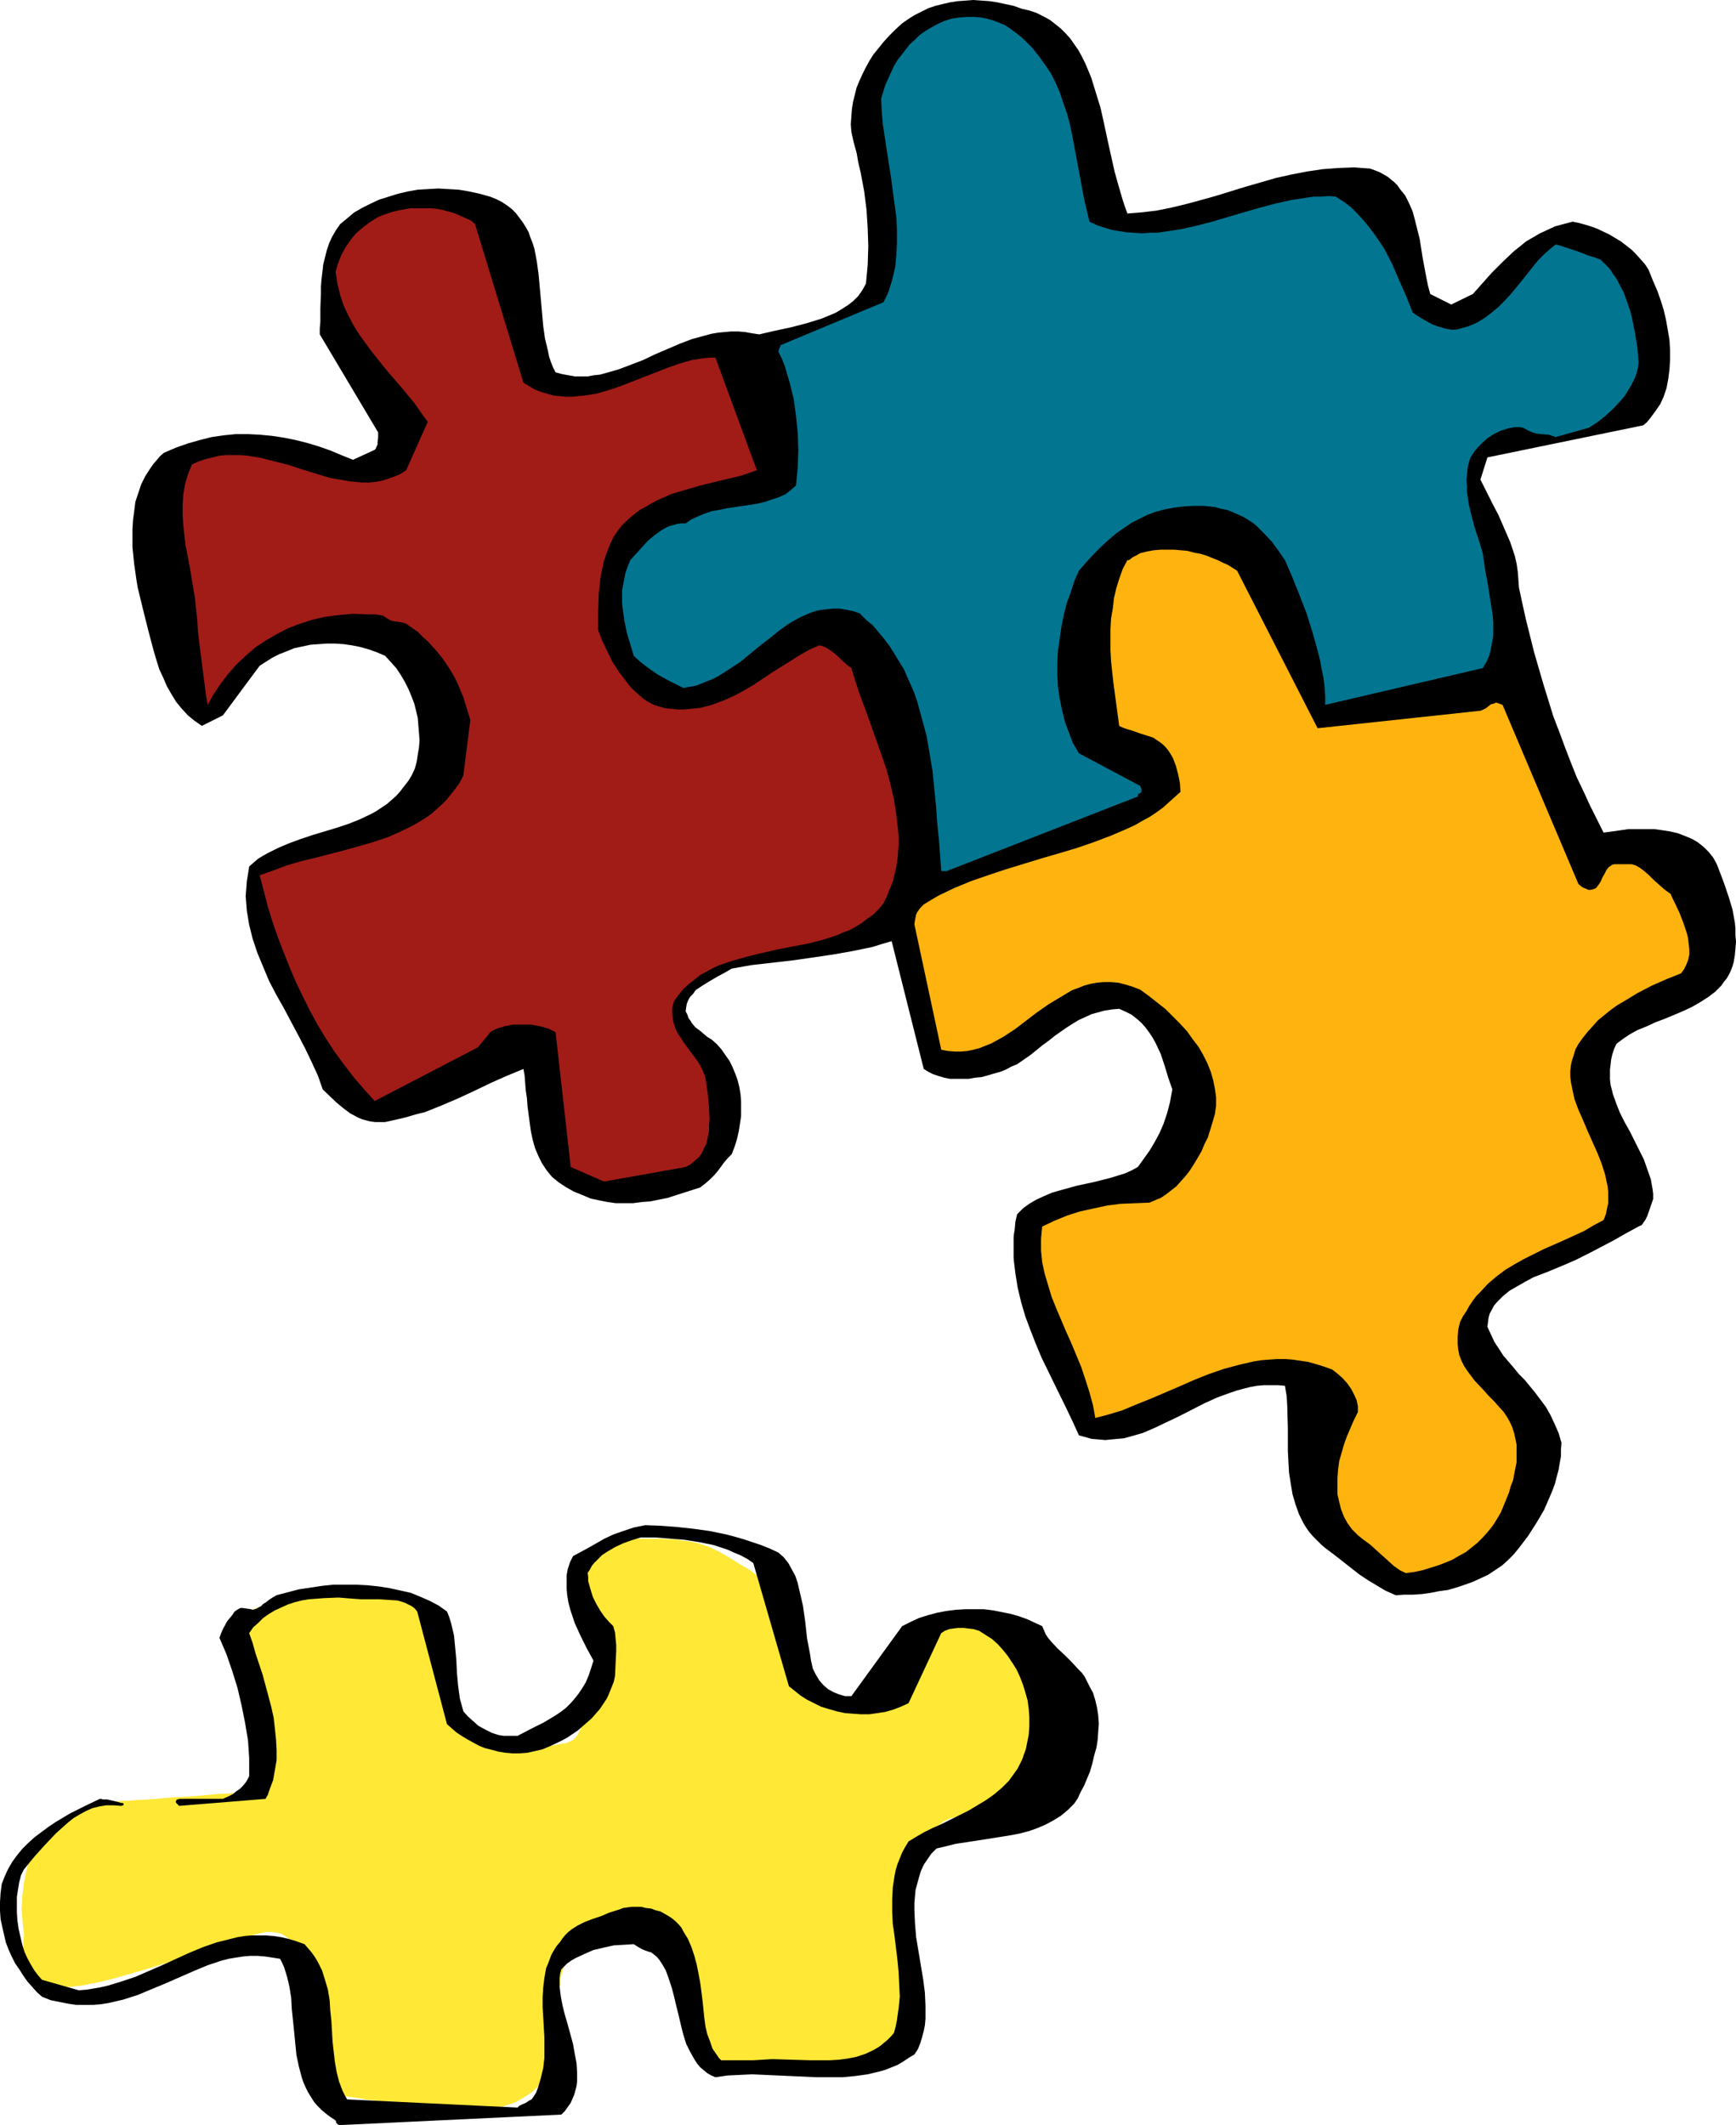
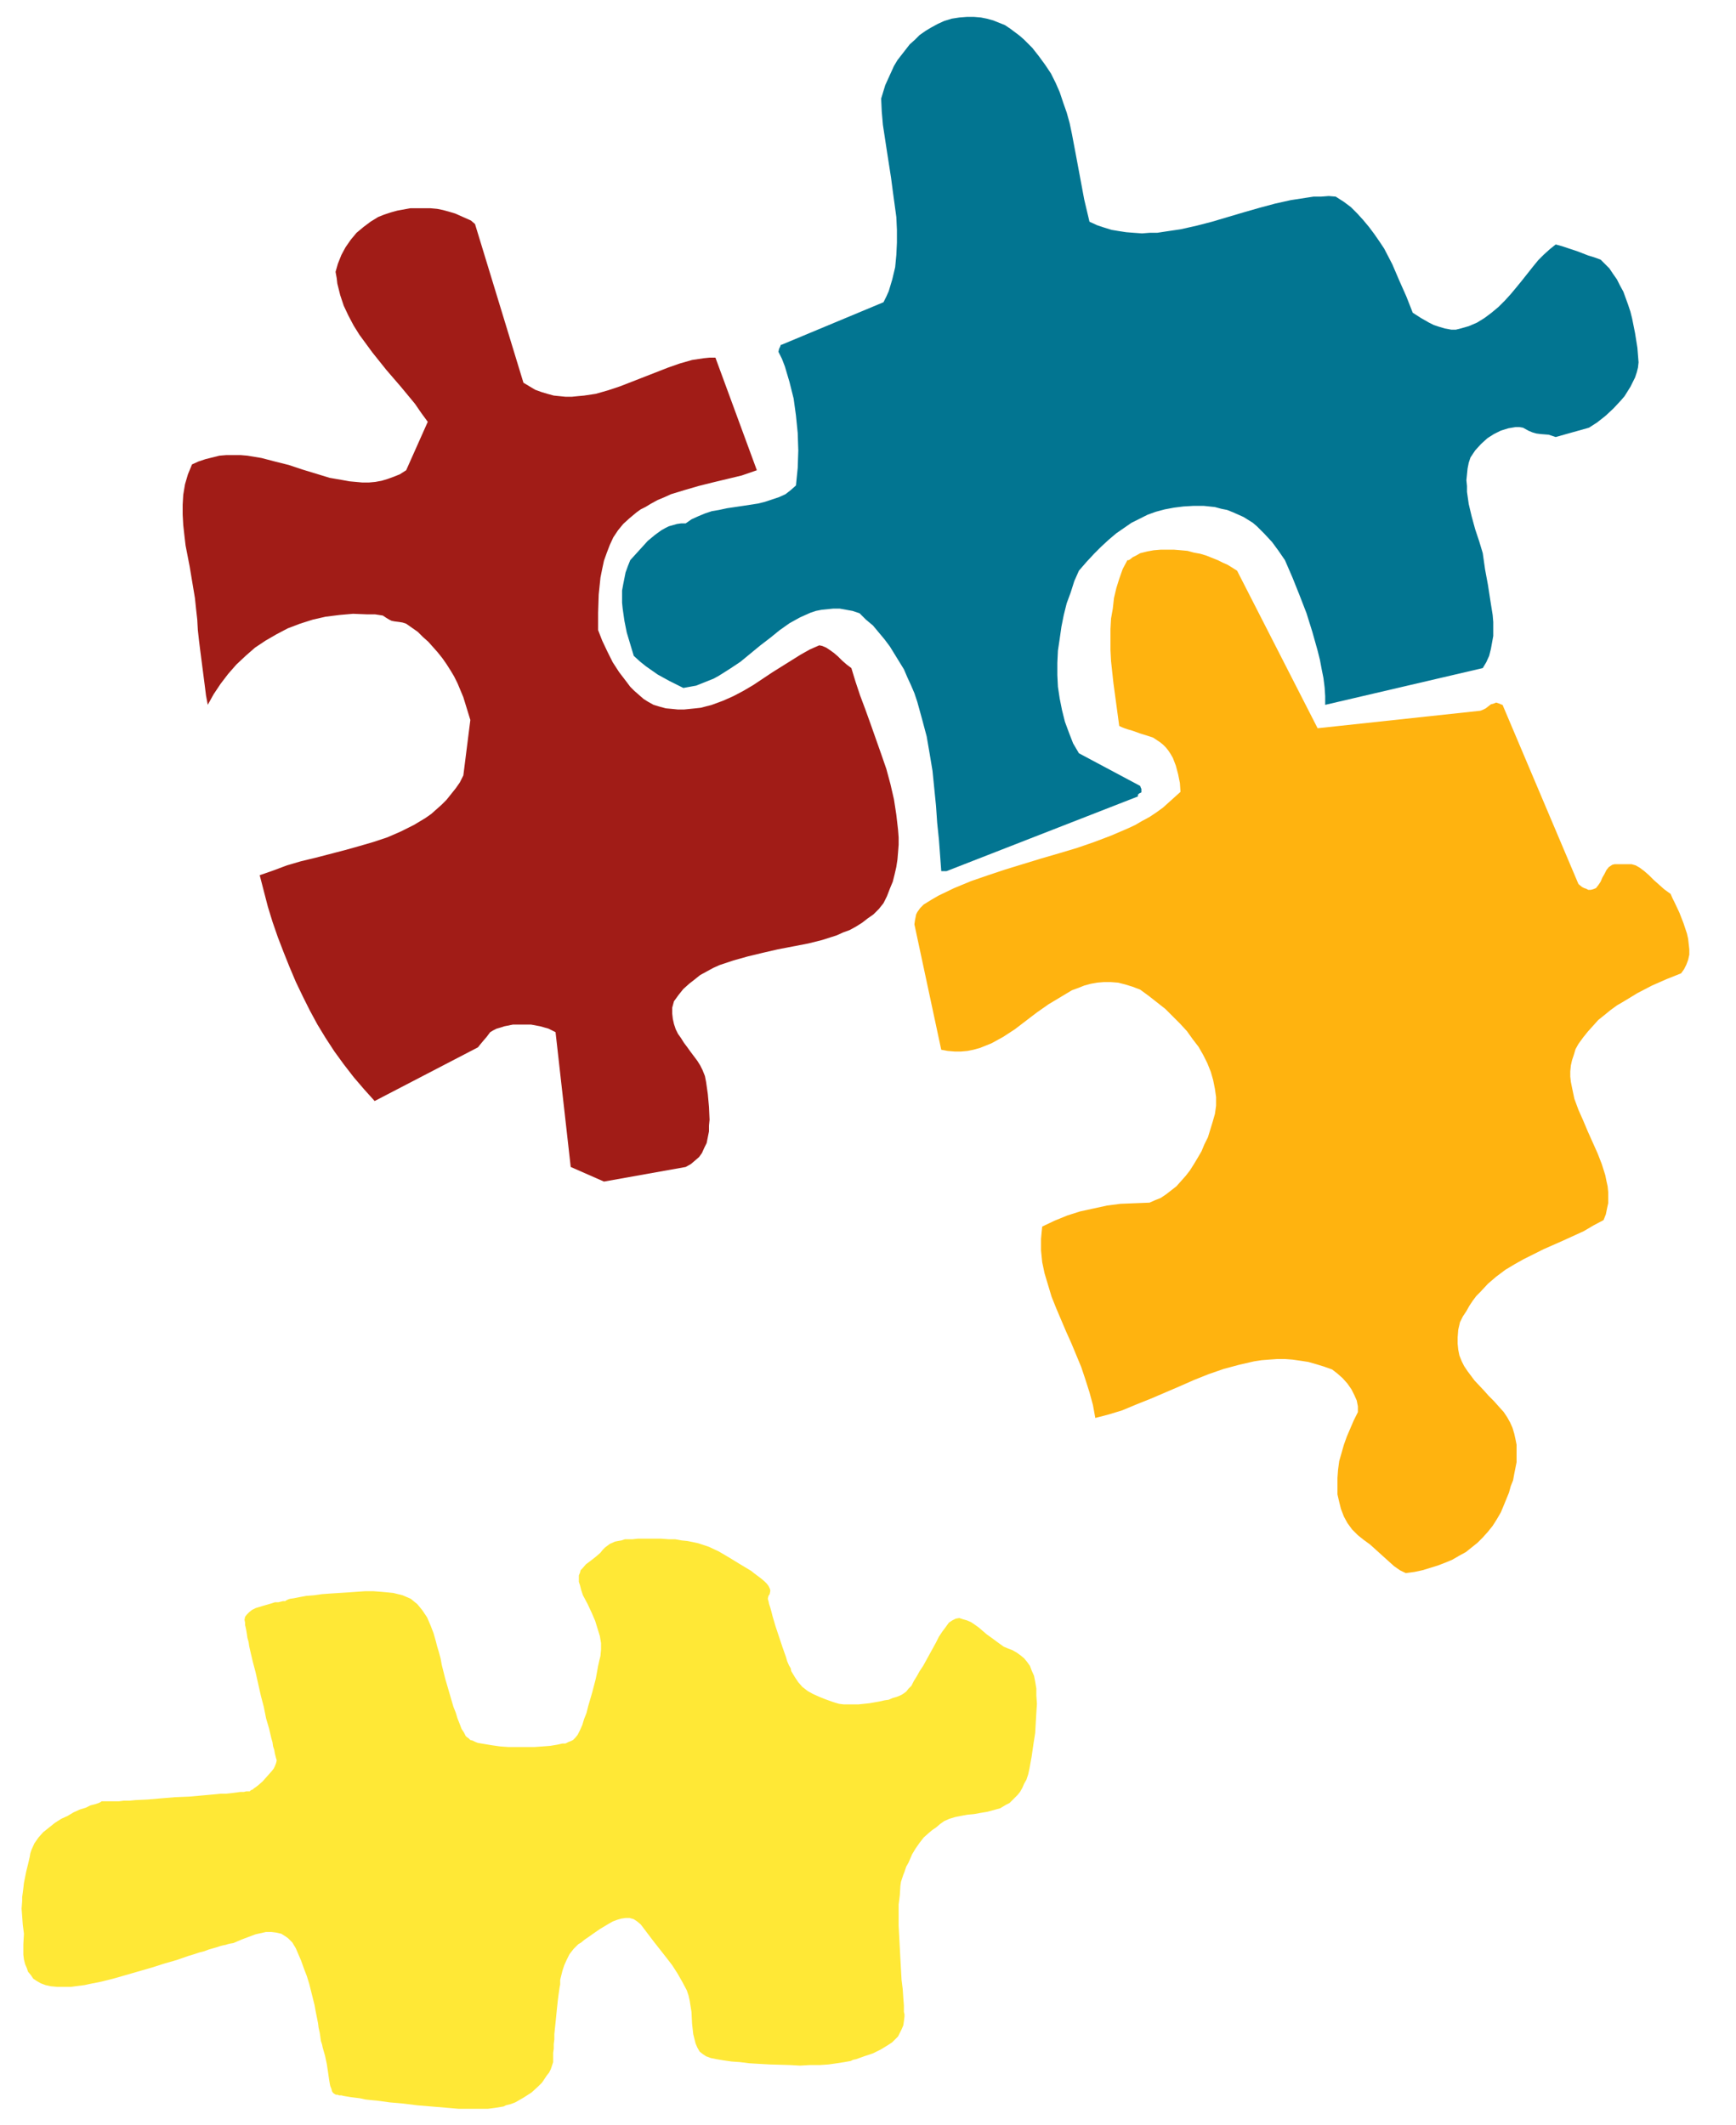
<svg xmlns="http://www.w3.org/2000/svg" xmlns:ns1="http://sodipodi.sourceforge.net/DTD/sodipodi-0.dtd" xmlns:ns2="http://www.inkscape.org/namespaces/inkscape" version="1.0" width="127.21mm" height="155.711mm" id="svg6" ns1:docname="Puzzle Pieces 4.wmf">
  <ns1:namedview id="namedview6" pagecolor="#ffffff" bordercolor="#000000" borderopacity="0.25" ns2:showpageshadow="2" ns2:pageopacity="0.0" ns2:pagecheckerboard="0" ns2:deskcolor="#d1d1d1" ns2:document-units="mm" />
  <defs id="defs1">
    <pattern id="WMFhbasepattern" patternUnits="userSpaceOnUse" width="6" height="6" x="0" y="0" />
  </defs>
  <path style="fill:#ffe836;fill-opacity:1;fill-rule:evenodd;stroke:none" d="M 79.028,443.406 H 78.866 78.381 l -0.646,0.162 -0.646,0.162 h -0.97 l -0.97,0.323 -2.263,0.646 -2.101,0.646 -0.97,0.485 -0.808,0.646 -0.646,0.646 -0.485,0.646 -0.162,0.808 0.162,0.808 v 0.646 l 0.162,0.646 0.162,0.808 0.162,0.97 0.162,1.131 0.323,1.131 0.162,1.131 0.323,1.454 0.646,2.747 0.808,3.07 1.454,6.464 0.808,3.07 0.646,3.232 0.808,2.747 0.646,2.747 0.323,1.131 0.162,1.131 0.323,0.97 0.162,0.97 0.162,0.646 0.162,0.646 0.162,0.485 v 0.323 l -0.162,0.646 -0.323,0.808 -0.323,0.646 -0.485,0.646 -1.293,1.454 -1.293,1.454 -1.293,1.131 -0.646,0.485 -0.485,0.323 -0.323,0.323 -0.485,0.162 -0.162,0.162 -0.162,0.162 h -0.323 -0.646 l -0.646,0.162 h -0.97 l -1.131,0.162 -1.293,0.162 -1.454,0.162 h -1.454 l -1.616,0.162 -3.555,0.323 -3.717,0.323 -3.879,0.162 -3.879,0.323 -3.717,0.323 -3.394,0.162 -1.616,0.162 h -1.616 l -1.293,0.162 h -1.131 -1.131 -2.424 v 0 h -0.162 l -0.162,0.162 -0.323,0.162 -0.323,0.162 -0.97,0.323 -1.293,0.323 -1.293,0.646 -1.616,0.485 -1.778,0.808 -1.616,0.97 -1.778,0.808 -1.778,1.131 -1.616,1.293 -1.616,1.293 -1.293,1.454 -1.131,1.616 -0.808,1.778 -0.323,0.97 -0.162,0.97 -0.485,2.101 -0.485,1.939 -0.323,1.616 -0.323,1.616 -0.162,1.454 -0.162,1.293 -0.162,1.131 v 1.131 l -0.162,2.101 0.162,2.101 0.162,2.262 0.162,1.293 0.162,1.293 -0.162,2.909 v 1.454 1.454 l 0.162,1.293 0.323,1.293 0.485,1.131 0.323,0.97 0.808,0.97 0.646,0.97 0.97,0.646 1.131,0.646 1.293,0.485 1.454,0.323 1.778,0.162 h 1.939 1.939 l 1.131,-0.162 1.293,-0.162 1.293,-0.162 1.454,-0.323 3.232,-0.646 3.232,-0.808 3.394,-0.97 7.272,-2.101 3.555,-1.131 3.394,-0.97 3.232,-1.131 1.616,-0.485 1.454,-0.485 1.293,-0.323 1.293,-0.485 1.131,-0.323 1.131,-0.323 0.97,-0.323 0.646,-0.162 0.808,-0.162 0.485,-0.162 0.646,-0.162 0.97,-0.162 1.131,-0.485 1.131,-0.485 2.586,-0.97 1.293,-0.485 1.454,-0.323 1.454,-0.323 h 1.454 l 1.293,0.162 1.454,0.323 1.293,0.808 0.646,0.485 0.485,0.485 0.646,0.646 0.485,0.808 0.485,0.808 0.485,1.131 0.97,2.262 0.808,2.262 0.808,2.101 0.646,2.101 0.485,1.939 0.485,1.939 0.485,1.939 0.323,1.778 0.323,1.616 0.323,1.616 0.162,1.293 0.323,1.454 0.162,1.131 0.162,1.131 0.323,0.97 0.162,0.808 0.646,2.262 0.485,2.262 0.323,2.101 0.323,2.262 0.162,0.97 0.162,0.808 0.323,0.808 0.162,0.646 0.323,0.485 0.485,0.323 0.323,0.162 h 0.485 l 0.323,0.162 h 0.646 l 0.646,0.162 0.97,0.162 0.97,0.162 1.293,0.162 1.293,0.162 1.454,0.323 1.454,0.162 1.778,0.162 3.555,0.485 3.717,0.323 3.879,0.485 7.757,0.646 3.717,0.323 h 3.555 1.616 1.454 1.454 l 1.293,-0.162 1.131,-0.162 0.97,-0.162 0.97,-0.162 0.646,-0.323 1.293,-0.323 1.293,-0.485 1.131,-0.646 1.131,-0.646 2.263,-1.454 1.939,-1.778 0.97,-0.97 0.646,-0.97 0.646,-0.97 0.646,-0.808 0.485,-0.97 0.323,-0.97 0.323,-0.97 v -0.808 -0.808 -0.97 l 0.162,-1.131 v -1.293 l 0.162,-1.293 v -1.454 l 0.323,-3.07 0.323,-3.232 0.323,-3.07 0.162,-1.293 0.162,-1.131 0.162,-1.131 0.162,-0.808 v -1.293 l 0.323,-1.293 0.323,-1.293 0.485,-1.454 0.646,-1.454 0.808,-1.616 1.131,-1.454 1.293,-1.293 0.808,-0.485 0.97,-0.808 0.97,-0.646 1.131,-0.808 2.101,-1.454 2.424,-1.454 1.131,-0.646 1.293,-0.485 1.131,-0.323 1.131,-0.162 h 1.131 l 1.131,0.323 0.97,0.646 0.97,0.808 3.555,4.686 3.555,4.525 1.616,2.101 1.454,2.262 1.293,2.262 1.293,2.424 0.485,1.454 0.323,1.454 0.485,3.07 0.162,3.232 0.323,2.909 0.323,1.293 0.323,1.293 0.485,1.131 0.646,1.131 0.808,0.646 0.97,0.646 1.293,0.485 0.808,0.162 0.808,0.162 1.939,0.323 2.263,0.323 2.263,0.162 2.586,0.323 2.747,0.162 2.909,0.162 5.656,0.162 2.747,0.162 2.747,-0.162 h 2.747 l 2.424,-0.162 2.263,-0.323 2.101,-0.323 1.778,-0.323 0.646,-0.323 0.808,-0.162 2.263,-0.808 2.424,-0.808 2.263,-1.131 2.101,-1.293 0.97,-0.646 0.808,-0.808 0.808,-0.808 0.485,-0.97 0.485,-0.97 0.485,-1.131 0.162,-1.131 0.162,-1.293 v -0.646 l -0.162,-0.646 v -0.97 -0.808 l -0.162,-2.101 -0.162,-2.424 -0.323,-2.585 -0.162,-2.909 -0.162,-2.909 -0.162,-3.07 -0.323,-6.14 v -2.909 -2.909 l 0.323,-2.585 0.162,-2.585 0.162,-1.131 0.323,-0.97 0.323,-0.97 0.323,-0.808 0.485,-1.454 0.646,-1.131 0.485,-1.131 0.485,-1.131 0.97,-1.616 1.131,-1.616 1.131,-1.454 1.454,-1.293 0.97,-0.808 0.97,-0.646 1.131,-0.97 1.131,-0.808 1.454,-0.646 1.616,-0.485 1.616,-0.323 1.778,-0.323 1.778,-0.162 1.778,-0.323 1.939,-0.323 1.778,-0.485 1.778,-0.485 1.616,-0.97 0.97,-0.485 1.454,-1.454 0.808,-0.808 0.646,-0.808 0.646,-1.131 0.485,-1.131 0.646,-1.131 0.485,-1.454 0.323,-1.454 0.323,-1.778 0.323,-1.778 0.485,-3.393 0.485,-3.07 0.162,-2.909 0.162,-2.747 0.162,-2.424 -0.162,-2.262 v -1.939 l -0.323,-1.939 -0.323,-1.616 -0.646,-1.454 -0.485,-1.293 -0.808,-1.131 -0.808,-0.97 -0.97,-0.808 -1.131,-0.808 -1.131,-0.646 -1.293,-0.485 -1.131,-0.485 -1.131,-0.808 -2.424,-1.778 -1.131,-0.808 -2.263,-1.939 -1.131,-0.808 -0.97,-0.646 -1.131,-0.485 -1.131,-0.323 -0.97,-0.323 -0.97,0.162 -0.97,0.485 -0.97,0.646 -0.808,1.131 -0.97,1.293 -0.97,1.454 -0.808,1.616 -1.778,3.232 -1.778,3.232 -0.97,1.454 -0.808,1.454 -0.808,1.293 -0.646,1.293 -0.808,0.808 -0.646,0.808 -0.646,0.485 -0.485,0.323 -0.646,0.323 -0.808,0.323 -1.131,0.323 -1.131,0.485 -1.131,0.162 -1.454,0.323 -2.747,0.485 -3.071,0.323 h -2.747 -1.293 l -1.293,-0.162 -1.131,-0.323 -0.97,-0.323 -1.778,-0.646 -1.616,-0.646 -1.778,-0.808 -1.454,-0.808 -1.454,-1.131 -1.131,-1.293 -0.97,-1.454 -0.97,-1.616 -0.162,-0.808 -0.485,-0.808 -0.485,-1.131 -0.323,-1.131 -0.97,-2.747 -0.97,-2.909 -0.97,-2.909 -0.808,-2.747 -0.323,-1.293 -0.323,-1.131 -0.323,-0.97 -0.162,-0.808 -0.162,-0.485 v -0.323 l 0.162,-0.646 0.323,-0.485 0.162,-0.808 v -0.323 l -0.162,-0.485 -0.323,-0.646 -0.485,-0.646 -0.646,-0.646 -0.97,-0.808 -1.293,-0.97 -0.646,-0.485 -0.808,-0.646 -1.616,-0.97 -1.616,-0.97 -2.909,-1.778 -2.747,-1.616 -2.747,-1.293 -2.909,-0.97 -1.454,-0.323 -1.616,-0.323 -1.616,-0.162 -1.778,-0.323 h -1.778 l -2.101,-0.162 h -6.464 l -1.454,0.162 h -1.131 -0.97 l -0.97,0.323 -0.97,0.162 -0.808,0.162 -1.454,0.646 -1.293,0.97 -0.646,0.646 -0.646,0.808 -1.293,1.131 -1.454,1.131 -0.646,0.485 -0.646,0.485 -0.97,1.131 -0.485,0.485 -0.162,0.646 -0.323,0.808 v 0.808 0.97 l 0.323,0.97 0.323,1.293 0.485,1.454 1.293,2.424 1.131,2.424 0.97,2.262 0.646,2.101 0.646,2.101 0.323,1.939 v 1.778 l -0.162,1.778 -0.323,1.293 -0.323,1.454 -0.323,1.778 -0.323,1.778 -0.97,3.717 -1.131,3.878 -0.485,1.939 -0.646,1.616 -0.485,1.616 -0.646,1.454 -0.646,1.293 -0.646,0.808 -0.646,0.646 -0.323,0.162 -0.323,0.162 -0.485,0.162 -0.97,0.485 h -0.808 l -1.454,0.323 -1.939,0.323 -2.101,0.162 -2.263,0.162 h -2.424 -2.424 -2.424 l -2.263,-0.162 -2.263,-0.323 -1.939,-0.323 -1.939,-0.323 -0.808,-0.323 -0.646,-0.323 -0.646,-0.162 -0.485,-0.485 -0.485,-0.323 -0.323,-0.323 -0.485,-0.97 -0.646,-0.97 -0.485,-1.293 -0.646,-1.616 -0.485,-1.616 -0.646,-1.616 -1.131,-3.878 -1.131,-3.878 -0.97,-3.878 -0.323,-1.778 -0.485,-1.778 -0.485,-1.616 -0.323,-1.293 -0.646,-2.262 -0.808,-2.101 -0.97,-2.262 -1.293,-1.939 -0.646,-0.808 -0.808,-0.97 -0.808,-0.646 -0.97,-0.808 -1.131,-0.485 -1.131,-0.485 -1.293,-0.323 -1.293,-0.323 -1.616,-0.162 -1.778,-0.162 -2.101,-0.162 h -2.263 l -2.424,0.162 -2.263,0.162 -5.01,0.323 -2.263,0.162 -2.263,0.323 -2.101,0.162 -1.778,0.323 -1.616,0.323 -1.131,0.162 -0.485,0.162 -0.323,0.162 -0.323,0.162 z" id="path1" />
-   <path style="fill:#000000;fill-opacity:1;fill-rule:evenodd;stroke:none" d="m 94.219,588.515 61.25,-2.909 0.97,-0.97 0.808,-1.131 0.808,-1.131 0.485,-1.131 0.485,-1.131 0.323,-1.131 0.323,-1.293 0.162,-1.293 v -2.424 l -0.162,-2.585 -0.485,-2.585 -0.485,-2.747 -1.454,-5.333 -0.808,-2.747 -0.646,-2.585 -0.485,-2.585 -0.323,-2.585 v -2.424 l 0.162,-1.293 0.323,-1.131 0.808,-0.808 0.808,-0.808 1.131,-0.808 1.131,-0.646 2.424,-1.131 2.586,-1.131 2.747,-0.646 2.909,-0.646 2.747,-0.162 2.747,-0.162 1.293,0.808 1.131,0.646 1.293,0.485 0.485,0.162 0.646,0.162 0.808,0.646 0.808,0.646 0.646,0.808 0.646,0.97 1.131,1.939 0.808,2.262 0.808,2.424 0.646,2.424 0.646,2.747 0.646,2.585 0.646,2.747 0.646,2.585 0.808,2.585 1.131,2.262 1.293,2.262 0.646,0.97 0.808,0.97 0.97,0.808 0.97,0.808 1.131,0.646 1.131,0.485 3.394,-0.485 3.394,-0.162 3.394,-0.162 3.555,0.162 7.111,0.323 7.111,0.323 h 3.717 3.555 l 3.394,-0.323 3.555,-0.485 3.394,-0.808 1.616,-0.485 1.616,-0.646 1.616,-0.646 1.616,-0.97 1.454,-0.97 1.616,-0.97 0.97,-1.454 0.646,-1.616 0.485,-1.616 0.485,-1.778 0.323,-1.616 0.162,-1.778 v -1.778 -1.778 l -0.162,-3.717 -0.485,-3.717 -0.646,-3.878 -0.646,-3.878 -0.646,-3.878 -0.323,-3.878 -0.162,-3.717 v -1.939 l 0.162,-1.778 0.162,-1.778 0.485,-1.778 0.485,-1.778 0.485,-1.616 0.808,-1.778 0.97,-1.454 1.131,-1.616 1.454,-1.454 2.747,-0.646 2.586,-0.646 5.333,-0.808 5.172,-0.808 5.01,-0.808 2.424,-0.485 2.424,-0.646 2.263,-0.808 2.263,-0.97 2.101,-1.131 2.101,-1.293 1.939,-1.616 1.778,-1.778 0.97,-1.454 0.808,-1.778 0.97,-1.778 0.808,-1.939 0.808,-1.939 0.646,-2.262 0.485,-2.101 0.646,-2.262 0.323,-2.101 0.162,-2.262 0.162,-2.262 -0.162,-2.262 -0.323,-2.101 -0.485,-2.101 -0.646,-2.101 -0.97,-1.778 -0.646,-1.293 -0.646,-1.293 -0.808,-1.131 -0.97,-0.97 -1.939,-2.101 -1.939,-1.939 -1.939,-1.778 -1.778,-1.939 -0.808,-0.97 -0.646,-0.97 -0.485,-1.131 -0.485,-1.131 -2.101,-0.97 -2.101,-0.97 -2.263,-0.808 -2.263,-0.646 -2.424,-0.485 -2.424,-0.485 -2.586,-0.323 h -2.586 -2.586 l -2.586,0.162 -2.586,0.323 -2.586,0.485 -2.424,0.646 -2.586,0.808 -2.424,1.131 -2.263,1.131 -14.06,19.391 h -1.778 l -1.616,-0.485 -1.616,-0.646 -1.454,-0.808 -1.293,-1.131 -1.131,-1.293 -0.97,-1.616 -0.808,-1.616 -0.485,-2.101 -0.323,-2.101 -0.808,-4.201 -0.485,-4.525 -0.646,-4.525 -0.485,-2.101 -0.485,-2.101 -0.485,-2.101 -0.646,-1.939 -0.97,-1.778 -0.97,-1.778 -1.293,-1.616 -1.454,-1.293 -2.424,-1.131 -2.424,-0.97 -2.424,-0.808 -2.424,-0.808 -2.263,-0.646 -2.424,-0.646 -4.687,-0.97 -4.687,-0.646 -4.525,-0.485 -4.363,-0.323 -4.202,-0.162 -1.616,0.323 -1.616,0.323 -2.909,0.97 -2.747,0.97 -2.424,1.131 -2.263,1.293 -2.263,1.293 -4.202,2.262 -0.808,1.616 -0.646,1.939 -0.323,1.778 v 1.778 1.939 l 0.162,1.778 0.323,1.939 0.485,1.939 0.646,1.939 0.646,1.939 1.616,3.555 1.778,3.555 1.778,3.232 -0.646,2.101 -0.646,1.939 -0.808,1.939 -0.97,1.616 -0.97,1.454 -1.131,1.454 -1.131,1.293 -1.293,1.293 -1.454,1.131 -1.454,0.97 -1.616,0.97 -1.616,0.97 -3.555,1.778 -3.717,1.939 h -1.454 -1.293 -1.131 l -1.131,-0.162 -1.131,-0.323 -0.97,-0.323 -1.939,-0.97 -1.778,-0.97 -1.454,-1.293 -1.454,-1.293 -1.293,-1.454 -0.485,-1.778 -0.485,-1.778 -0.485,-3.555 -0.323,-3.555 -0.162,-3.555 -0.323,-3.393 -0.323,-3.393 -0.808,-3.393 -0.485,-1.616 -0.646,-1.616 -2.263,-1.616 -2.424,-1.293 -2.586,-1.131 -2.747,-1.131 -2.909,-0.646 -2.909,-0.646 -3.071,-0.485 -3.071,-0.323 -3.071,-0.162 h -3.232 -3.232 l -3.071,0.323 -3.232,0.485 -3.232,0.485 -3.071,0.808 -3.071,0.808 -1.131,0.646 -0.97,0.646 -0.808,0.646 -0.808,0.485 -0.646,0.646 -0.646,0.323 -0.485,0.323 -0.485,0.162 -0.646,0.162 -0.485,-0.162 -1.131,-0.162 -1.131,-0.162 h -0.646 l -0.646,0.323 -0.97,0.646 -0.646,0.97 -1.454,1.778 -1.131,2.101 -0.485,1.131 -0.485,1.293 1.939,4.525 1.616,4.686 1.454,4.686 1.131,4.848 0.97,4.848 0.808,4.848 0.323,4.848 v 5.009 l -0.485,0.97 -0.485,0.808 -0.808,0.97 -0.808,0.808 -0.97,0.646 -0.97,0.808 -1.293,0.646 -1.454,0.646 H 49.615 l -0.323,0.162 h -0.323 l -0.162,0.323 -0.162,0.323 0.162,0.323 0.162,0.162 0.323,0.323 0.323,0.323 23.918,-1.939 0.646,-1.131 0.485,-1.454 0.97,-2.585 0.485,-2.747 0.485,-2.747 v -2.909 l -0.162,-2.909 -0.323,-3.07 -0.323,-2.909 -0.646,-2.909 -0.808,-3.07 -1.616,-5.979 -1.939,-5.817 -0.808,-2.909 -0.97,-2.747 1.131,-1.616 1.454,-1.293 1.293,-1.293 1.616,-1.131 1.616,-0.97 1.778,-0.808 1.778,-0.808 1.939,-0.646 1.939,-0.485 1.939,-0.323 2.101,-0.162 2.101,-0.162 4.04,-0.162 4.04,0.323 2.263,0.162 h 2.586 2.424 l 2.586,0.162 2.424,0.162 1.131,0.323 0.97,0.323 0.97,0.485 0.97,0.485 0.808,0.646 0.646,0.808 8.242,31.187 1.293,1.131 1.293,1.131 1.454,0.97 1.616,0.97 1.454,0.808 1.778,0.97 1.616,0.646 1.939,0.485 1.778,0.485 1.939,0.323 1.939,0.162 h 2.101 l 2.101,-0.162 2.101,-0.485 2.101,-0.485 2.263,-0.97 3.071,-1.454 1.454,-0.808 1.454,-0.97 1.454,-0.97 1.293,-1.131 1.293,-1.131 1.293,-1.131 1.131,-1.293 1.131,-1.293 0.97,-1.454 0.97,-1.454 0.646,-1.454 0.646,-1.616 0.646,-1.616 0.323,-1.616 0.162,-3.555 0.162,-3.232 v -1.778 l -0.162,-1.616 -0.162,-1.778 -0.485,-1.778 -1.131,-1.131 -1.293,-1.454 -1.131,-1.616 -1.131,-1.939 -0.97,-1.939 -0.646,-2.101 -0.646,-2.262 v -1.131 l -0.162,-1.131 0.646,-0.97 0.485,-0.97 0.646,-0.808 0.808,-0.808 1.454,-1.454 1.778,-1.131 1.939,-1.131 2.101,-0.97 2.263,-0.808 2.586,-0.808 h 4.04 l 4.04,0.323 4.04,0.323 4.04,0.646 4.04,0.808 1.939,0.646 1.939,0.646 1.778,0.808 1.939,0.808 1.778,0.97 1.616,1.131 9.858,34.096 1.616,1.293 1.616,1.293 1.778,1.131 1.939,0.97 1.939,0.97 2.101,0.646 2.263,0.646 2.263,0.485 2.101,0.162 2.263,0.162 h 2.424 l 2.263,-0.323 2.101,-0.323 2.263,-0.646 2.101,-0.808 2.101,-0.97 9.05,-19.391 0.97,-0.646 1.293,-0.485 1.131,-0.162 1.293,-0.162 h 1.454 l 1.293,0.162 1.454,0.162 1.616,0.485 1.778,1.131 1.778,1.131 1.616,1.454 1.454,1.616 1.293,1.616 1.293,1.939 1.131,1.778 0.97,2.101 0.808,2.101 0.646,2.101 0.646,2.262 0.323,2.424 0.162,2.262 v 2.424 l -0.162,2.424 -0.485,2.424 -0.323,1.616 -0.485,1.293 -0.485,1.454 -0.646,1.293 -0.646,1.293 -0.808,1.131 -1.616,2.262 -1.939,1.939 -2.101,1.778 -2.263,1.616 -2.424,1.454 -2.424,1.454 -2.586,1.293 -4.848,2.424 -2.586,1.131 -2.263,1.131 -2.263,1.293 -2.101,1.293 -0.97,1.616 -0.808,1.454 -0.646,1.616 -0.646,1.616 -0.485,1.616 -0.323,1.616 -0.485,3.232 -0.162,3.393 v 3.232 l 0.162,3.393 0.485,3.393 0.808,6.625 0.323,3.393 0.162,3.393 0.162,3.393 -0.323,3.232 -0.485,3.393 -0.323,1.616 -0.485,1.778 -0.808,0.97 -0.97,0.97 -0.97,0.808 -0.97,0.808 -0.97,0.646 -1.131,0.646 -2.101,0.97 -2.424,0.808 -2.424,0.485 -2.424,0.323 -2.586,0.162 h -5.333 l -5.333,-0.162 -5.333,-0.162 -2.586,0.162 -2.586,0.162 h -8.889 l -0.646,-0.646 -0.646,-0.97 -1.131,-1.616 -0.646,-1.939 -0.808,-2.101 -0.485,-2.101 -0.323,-2.424 -0.485,-4.686 -0.323,-2.585 -0.323,-2.424 -0.485,-2.585 -0.485,-2.424 -0.646,-2.424 -0.808,-2.424 -0.97,-2.262 -1.293,-2.101 -0.485,-0.97 -0.808,-0.97 -0.808,-0.808 -0.97,-0.808 -0.97,-0.646 -1.131,-0.646 -1.131,-0.646 -1.293,-0.323 -1.293,-0.485 -1.454,-0.162 -1.293,-0.323 h -1.293 -1.293 l -1.293,0.162 -1.131,0.162 -1.293,0.485 -2.586,0.808 -2.263,0.97 -2.424,0.808 -2.101,0.808 -1.939,0.97 -1.778,1.131 -0.97,0.808 -0.646,0.646 -0.808,0.97 -0.646,0.97 -0.97,1.131 -0.808,1.293 -0.646,1.131 -0.485,1.293 -0.485,1.293 -0.485,1.131 -0.485,2.747 -0.323,2.585 -0.162,2.747 v 2.747 l 0.162,2.747 0.323,5.656 v 2.747 2.909 l -0.323,2.747 -0.646,2.747 -0.808,2.747 -0.485,1.293 -0.808,1.293 -0.485,0.646 -0.646,0.323 -0.97,0.646 -1.131,0.485 -0.646,0.323 -0.485,0.485 -47.19,-2.262 -0.646,-1.131 -0.646,-1.293 -0.97,-2.585 -0.646,-2.585 -0.485,-2.747 -0.323,-2.747 -0.323,-2.909 -0.323,-5.656 -0.323,-3.07 -0.162,-2.747 -0.485,-2.909 -0.808,-2.747 -0.808,-2.585 -0.646,-1.293 -0.646,-1.293 -0.808,-1.293 -0.808,-1.131 -0.97,-1.131 -0.97,-1.131 -2.263,-0.808 -2.101,-0.646 -2.101,-0.485 -2.101,-0.323 -2.101,-0.162 h -1.939 -2.101 l -1.939,0.162 -1.939,0.323 -1.939,0.485 -3.879,0.97 -3.717,1.293 -3.879,1.616 -7.434,3.393 -3.717,1.616 -3.717,1.616 -3.879,1.293 -3.717,1.131 -2.101,0.485 -1.939,0.323 -1.939,0.323 -2.101,0.162 -10.181,-2.909 -1.131,-1.293 -0.97,-1.293 -0.97,-1.616 -0.97,-1.778 -0.808,-1.778 -0.646,-2.101 -0.485,-2.101 -0.485,-2.101 -0.323,-2.262 -0.162,-2.262 v -2.101 -2.262 l 0.323,-2.101 0.323,-1.939 0.485,-1.939 0.808,-1.616 2.909,-3.555 2.909,-3.232 3.071,-3.232 1.616,-1.454 1.616,-1.454 1.616,-1.293 1.616,-0.97 1.778,-0.97 1.778,-0.808 1.939,-0.485 1.939,-0.323 h 2.101 l 2.101,0.162 0.485,-0.162 0.162,-0.162 v -0.162 -0.162 l -0.323,-0.162 h -0.323 l -1.131,-0.323 -2.747,-0.646 h -1.293 l -0.323,-0.162 h -0.485 l -4.04,1.939 -4.202,2.101 -4.04,2.424 -1.939,1.293 -1.939,1.454 -1.939,1.454 -1.778,1.616 -1.616,1.616 -1.454,1.778 -1.293,1.778 -1.131,1.939 -0.97,2.101 -0.808,2.101 -0.323,2.585 L 0,526.787 v 2.424 l 0.162,2.262 0.485,2.262 0.485,2.101 0.485,2.101 0.808,2.101 0.808,1.778 0.97,1.939 1.131,1.616 1.131,1.778 1.131,1.616 1.293,1.454 1.293,1.454 1.454,1.293 2.424,0.97 2.424,0.485 2.424,0.485 2.263,0.323 h 2.263 2.263 l 2.101,-0.162 2.101,-0.323 2.101,-0.485 2.101,-0.485 4.04,-1.293 3.879,-1.616 3.879,-1.616 7.757,-3.393 3.879,-1.616 3.879,-1.293 1.939,-0.485 1.939,-0.323 2.101,-0.323 1.939,-0.162 h 1.939 l 2.101,0.162 2.101,0.323 2.101,0.323 0.646,1.293 0.485,1.131 0.808,2.585 0.646,2.747 0.485,3.07 0.162,3.07 0.323,3.07 0.646,6.464 0.323,3.232 0.646,3.07 0.808,3.07 0.485,1.454 0.646,1.454 0.646,1.293 0.808,1.293 0.808,1.293 0.97,1.131 1.131,1.131 1.131,0.97 1.293,0.97 1.454,0.97 0.162,0.323 v 0.323 l 0.323,0.323 0.162,0.162 0.485,0.162 z" id="path2" />
-   <path style="fill:#000000;fill-opacity:1;fill-rule:evenodd;stroke:none" d="m 386.573,441.79 2.263,-0.162 h 2.424 l 2.424,-0.162 2.424,-0.323 2.424,-0.485 2.424,-0.323 2.263,-0.646 2.424,-0.808 2.263,-0.808 2.101,-0.97 2.101,-0.97 1.939,-1.293 1.939,-1.293 1.616,-1.454 1.616,-1.616 1.454,-1.778 2.586,-3.393 2.263,-3.555 2.101,-3.555 1.616,-3.717 0.808,-1.939 0.646,-1.778 0.485,-1.939 0.485,-1.778 0.323,-1.939 0.323,-1.778 v -1.939 l 0.162,-1.778 -0.808,-2.747 -1.131,-2.585 -1.131,-2.424 -1.293,-2.262 -1.454,-1.939 -1.454,-1.939 -2.909,-3.555 -1.616,-1.616 -1.454,-1.778 -2.909,-3.393 -1.131,-1.778 -1.293,-1.939 -0.97,-2.101 -0.97,-2.101 0.162,-1.293 0.162,-1.293 0.323,-1.131 0.646,-1.131 0.485,-0.97 0.808,-0.97 0.808,-0.808 0.97,-0.97 1.778,-1.454 2.263,-1.293 2.263,-1.293 2.101,-1.131 4.202,-1.616 3.879,-1.616 3.717,-1.616 3.555,-1.778 6.788,-3.555 3.394,-1.939 3.555,-1.939 0.323,-0.162 0.485,-0.162 0.485,-0.646 0.646,-0.97 0.485,-0.97 1.616,-4.686 v -1.454 l -0.162,-1.293 -0.485,-2.747 -0.97,-2.747 -0.97,-2.747 -1.293,-2.585 -1.293,-2.585 -1.293,-2.585 -1.454,-2.585 -1.293,-2.585 -0.97,-2.424 -0.97,-2.747 -0.646,-2.585 -0.162,-1.454 v -1.293 -1.454 l 0.162,-1.293 0.162,-1.454 0.323,-1.454 0.485,-1.454 0.646,-1.454 1.939,-1.454 1.939,-1.293 2.101,-1.131 2.424,-0.97 2.424,-1.131 2.586,-0.97 5.01,-2.101 2.424,-1.131 2.263,-1.293 2.263,-1.454 1.939,-1.454 1.778,-1.778 0.646,-0.97 0.808,-0.97 0.646,-1.131 0.485,-0.97 0.485,-1.293 0.323,-1.131 0.323,-1.939 0.162,-1.778 0.162,-1.939 -0.162,-1.778 v -1.778 l -0.162,-1.778 -0.646,-3.555 -0.97,-3.232 -1.131,-3.393 -1.131,-3.07 -1.131,-2.909 -0.97,-1.778 -1.293,-1.616 -1.293,-1.293 -1.616,-1.293 -1.616,-0.97 -1.939,-0.808 -2.101,-0.808 -2.101,-0.485 -2.101,-0.323 -2.263,-0.323 h -2.424 -2.263 -2.424 l -2.263,0.323 -2.263,0.323 -2.424,0.323 -1.778,-3.555 -1.939,-3.878 -1.778,-3.878 -1.939,-4.04 -1.616,-4.04 -1.616,-4.201 -1.616,-4.363 -1.616,-4.201 -2.747,-8.888 -2.586,-8.888 -2.263,-9.049 -0.97,-4.363 -0.97,-4.525 -0.162,-2.262 -0.162,-2.101 -0.323,-2.262 -0.485,-2.101 -0.646,-1.939 -0.646,-1.939 -1.616,-3.717 -1.616,-3.717 -1.778,-3.393 -1.616,-3.232 -1.616,-3.232 1.939,-6.14 43.15,-8.888 0.97,-0.808 0.808,-0.97 1.454,-1.939 1.454,-2.101 0.97,-2.101 0.808,-2.424 0.485,-2.585 0.323,-2.585 0.162,-2.585 v -2.747 l -0.162,-2.747 -0.485,-2.909 -0.485,-2.747 -0.646,-2.747 -0.808,-2.585 -0.97,-2.747 -1.131,-2.585 -0.646,-1.616 -0.646,-1.616 -0.97,-1.454 -1.131,-1.293 -1.293,-1.454 -1.293,-1.293 -1.454,-1.131 -1.454,-1.131 -1.616,-0.97 -1.616,-0.97 -3.394,-1.616 -1.778,-0.646 -1.616,-0.485 -1.778,-0.485 -1.616,-0.323 -2.424,0.646 -2.424,0.646 -2.101,0.97 -2.101,0.97 -1.939,1.131 -1.939,1.131 -1.778,1.454 -1.616,1.293 -3.071,2.909 -2.909,2.909 -2.747,3.07 -2.586,2.909 -5.98,2.909 -5.818,-2.909 -0.646,-2.424 -0.485,-2.424 -0.97,-5.171 -0.808,-5.171 -0.646,-2.585 -0.646,-2.585 -0.646,-2.424 -0.97,-2.262 -1.131,-2.262 -1.454,-1.778 -0.646,-0.97 -0.97,-0.97 -0.808,-0.646 -0.97,-0.808 -1.131,-0.646 -1.131,-0.646 -1.293,-0.485 -1.293,-0.485 -2.263,-0.162 -2.101,-0.162 -4.363,0.162 -4.364,0.323 -4.363,0.646 -4.202,0.808 -4.363,0.97 -8.404,2.424 -8.404,2.585 -4.04,1.131 -4.202,1.131 -4.04,0.97 -4.04,0.808 -4.04,0.485 -4.04,0.323 -0.646,-1.778 -0.646,-1.939 -1.131,-3.878 -1.131,-4.04 -0.97,-4.363 -0.97,-4.363 -0.97,-4.525 -0.97,-4.363 -1.293,-4.201 -1.293,-4.201 -0.808,-1.939 -0.808,-1.939 -0.97,-1.939 -0.97,-1.778 -1.131,-1.616 -1.131,-1.616 L 295.101,9.211 293.808,7.918 292.192,6.625 290.738,5.494 288.96,4.525 287.021,3.555 285.081,2.909 282.98,2.424 280.718,1.616 278.455,1.131 276.193,0.646 274.092,0.323 271.829,0.162 269.567,0 l -2.101,0.162 -2.263,0.162 -2.101,0.323 -2.101,0.485 -1.939,0.485 -1.939,0.646 -1.939,0.97 -1.939,0.97 -1.778,1.131 -1.616,1.131 -1.939,1.778 -1.616,1.616 -1.616,1.778 -1.293,1.616 -1.454,1.778 -1.131,1.778 -0.97,1.778 -0.97,1.939 -0.808,1.778 -0.808,1.939 -0.485,1.939 -0.485,1.939 -0.323,1.939 -0.162,2.101 -0.162,2.262 0.162,2.101 0.646,2.909 0.808,2.909 0.485,2.747 0.646,2.747 0.97,5.171 0.646,5.171 0.323,5.009 0.162,5.009 -0.162,5.171 -0.485,5.171 -0.97,1.778 -1.131,1.616 -1.454,1.454 -1.454,1.131 -1.778,1.131 -1.616,0.97 -1.939,0.808 -1.939,0.808 -2.101,0.646 -2.101,0.646 -4.363,1.131 -2.263,0.485 -2.263,0.485 -4.202,0.97 -2.101,-0.323 -1.778,-0.323 -1.939,-0.162 h -1.939 l -1.778,0.162 -1.778,0.162 -1.939,0.323 -1.778,0.485 -3.555,0.97 -3.394,1.293 -6.788,2.909 -3.394,1.616 -3.394,1.293 -3.394,1.293 -3.394,0.97 -1.778,0.485 -1.616,0.162 -1.778,0.323 h -1.778 -1.778 l -1.778,-0.323 -1.778,-0.323 -1.778,-0.485 -0.646,-1.293 -0.646,-1.616 -0.485,-1.454 -0.323,-1.616 -0.808,-3.393 -0.485,-3.393 -0.646,-7.272 -0.323,-3.555 -0.323,-3.555 -0.485,-3.555 -0.646,-3.393 -0.485,-1.616 -0.646,-1.616 -0.485,-1.454 -0.808,-1.454 -0.808,-1.293 -0.97,-1.293 -0.97,-1.293 -1.131,-1.131 -1.293,-0.97 -1.454,-0.97 -1.616,-0.808 -1.616,-0.646 -2.909,-0.808 -2.909,-0.646 -2.909,-0.485 -2.747,-0.162 -2.909,-0.162 -2.909,0.162 -2.747,0.162 -2.747,0.485 -2.747,0.646 -2.586,0.808 -2.586,0.808 -2.424,1.131 -2.263,1.131 -2.263,1.293 -1.939,1.616 -1.939,1.616 -1.131,1.616 -1.131,1.939 -0.808,1.778 -0.646,1.939 -0.485,1.939 -0.485,1.939 -0.485,4.201 -0.162,1.939 v 2.101 L 88.724,85.32 v 3.717 l -0.162,1.939 v 1.616 l 16.161,27.147 v 1.454 l -0.162,1.454 v 0.485 l -0.323,0.646 -0.162,0.485 -0.323,0.323 -5.98,2.747 -3.232,-1.293 -3.071,-1.293 -3.232,-1.131 -3.232,-0.97 -3.232,-0.808 -3.232,-0.646 -3.232,-0.485 -3.394,-0.323 -3.232,-0.162 h -3.394 l -3.232,0.323 -3.394,0.485 -3.232,0.808 -3.394,0.97 -3.232,1.131 -3.394,1.454 -1.131,0.97 -0.808,0.97 -0.97,1.131 -0.808,1.131 -1.454,2.262 -1.131,2.262 -0.808,2.424 -0.808,2.424 -0.323,2.585 -0.323,2.424 -0.162,2.585 v 2.424 2.585 l 0.485,4.686 0.323,2.262 0.323,2.262 0.323,1.939 1.454,5.979 1.454,5.817 1.454,5.494 0.808,2.747 0.808,2.585 1.131,2.424 0.97,2.262 1.293,2.262 1.293,2.101 1.454,1.778 1.778,1.939 1.778,1.454 2.101,1.454 5.818,-2.909 10.181,-13.735 1.778,-1.131 1.778,-1.131 1.939,-0.97 2.101,-0.808 1.939,-0.808 2.263,-0.485 2.263,-0.485 2.263,-0.162 2.263,-0.162 h 2.263 l 2.424,0.162 2.263,0.323 2.424,0.485 2.263,0.646 2.263,0.808 2.263,0.97 1.616,1.778 1.454,1.616 1.293,1.939 1.131,1.939 0.97,1.939 0.808,1.939 0.808,2.101 0.485,1.939 0.485,2.101 0.162,2.101 0.162,1.939 0.162,2.101 -0.162,1.939 -0.323,1.939 -0.323,2.101 -0.485,1.778 -0.808,1.778 -0.97,1.616 -1.131,1.454 -1.131,1.454 -1.131,1.293 -1.293,1.131 -1.293,1.131 -1.454,0.97 -1.454,0.97 -1.454,0.808 -3.071,1.454 -3.232,1.293 -3.394,1.131 -6.464,1.939 -3.394,1.131 -3.071,1.131 -3.071,1.293 -2.909,1.454 -1.454,0.808 -1.293,0.808 -1.131,0.97 -1.293,1.131 -0.323,2.101 -0.323,1.939 -0.162,2.101 -0.162,2.101 0.162,1.939 0.162,2.101 0.323,1.939 0.323,1.939 0.97,3.878 1.293,3.878 1.616,3.878 1.616,3.878 1.939,3.717 2.101,3.717 4.04,7.595 1.939,3.717 1.778,3.717 1.778,3.878 1.293,3.717 3.717,3.555 1.939,1.616 1.939,1.454 2.101,1.131 1.131,0.485 1.131,0.323 1.293,0.323 1.293,0.162 h 1.293 1.454 l 2.909,-0.646 2.747,-0.646 2.747,-0.808 2.586,-0.646 2.424,-0.97 2.424,-0.97 4.525,-1.939 4.525,-2.101 4.363,-2.101 4.363,-1.939 4.687,-1.939 0.323,1.778 0.162,2.101 0.162,2.101 0.323,2.101 0.162,2.262 0.323,2.424 0.323,2.424 0.323,2.262 0.485,2.262 0.646,2.262 0.97,2.262 0.97,1.939 1.293,1.939 1.454,1.778 0.808,0.646 0.97,0.808 0.97,0.646 0.97,0.646 2.263,1.293 2.424,0.97 2.263,0.97 2.263,0.485 2.424,0.485 2.263,0.323 h 2.424 2.424 l 2.424,-0.323 2.263,-0.162 2.424,-0.485 2.424,-0.485 4.525,-1.454 4.525,-1.454 1.454,-1.131 1.293,-1.131 1.131,-1.131 0.97,-1.131 1.778,-2.424 0.97,-1.131 1.131,-1.131 0.808,-2.101 0.646,-2.101 0.485,-2.101 0.323,-2.101 0.323,-2.101 v -2.101 -2.101 l -0.162,-1.939 -0.323,-1.939 -0.485,-1.939 -0.646,-1.778 -0.808,-1.939 -0.808,-1.616 -1.131,-1.616 -1.131,-1.616 -1.293,-1.454 -1.293,-1.131 -1.293,-0.808 -2.101,-1.778 -1.131,-0.808 -0.97,-1.131 -0.485,-0.808 -0.485,-0.646 -0.323,-0.97 -0.485,-0.97 0.162,-1.131 0.162,-0.97 0.485,-1.131 0.485,-0.808 0.808,-0.808 0.646,-0.97 0.97,-0.646 0.97,-0.646 2.101,-1.293 1.939,-1.131 2.101,-1.131 1.939,-1.131 5.495,-0.97 5.656,-0.646 5.656,-0.646 5.656,-0.808 5.495,-0.808 5.495,-0.97 5.495,-1.131 2.586,-0.808 2.747,-0.808 8.889,35.388 1.293,0.808 1.293,0.646 1.454,0.485 1.616,0.485 1.616,0.323 h 1.616 1.778 1.778 l 1.778,-0.323 1.778,-0.162 1.778,-0.485 1.616,-0.485 1.778,-0.485 1.616,-0.646 1.454,-0.808 1.616,-0.646 3.717,-2.585 3.394,-2.747 1.778,-1.293 1.616,-1.293 3.232,-2.262 1.778,-1.131 1.616,-0.97 1.778,-0.808 1.778,-0.808 1.778,-0.485 1.778,-0.485 2.101,-0.323 1.939,-0.162 1.778,0.808 1.616,0.808 1.454,1.131 1.293,1.131 1.131,1.293 0.97,1.293 0.97,1.454 0.808,1.454 1.454,3.07 1.131,3.393 0.485,1.616 0.485,1.616 1.131,3.232 -0.323,1.778 -0.323,1.778 -0.808,3.07 -0.97,2.909 -1.131,2.585 -1.293,2.424 -1.454,2.424 -1.616,2.262 -1.616,2.262 -1.778,0.97 -1.778,0.808 -2.101,0.646 -2.101,0.646 -4.525,1.131 -4.525,0.97 -4.687,1.293 -2.263,0.646 -2.263,0.97 -2.101,0.97 -1.939,1.131 -1.778,1.293 -1.616,1.616 -0.485,2.101 -0.162,1.939 -0.323,2.101 v 2.101 2.101 1.939 l 0.485,4.04 0.646,4.04 0.97,4.04 1.131,3.878 1.454,3.878 1.454,3.717 1.616,3.878 3.555,7.272 3.555,7.272 1.616,3.393 1.616,3.555 1.778,0.485 1.778,0.485 1.939,0.162 1.778,0.162 1.616,-0.162 1.778,-0.162 1.778,-0.162 1.778,-0.485 3.394,-0.97 3.394,-1.454 3.394,-1.616 3.394,-1.616 6.949,-3.555 3.555,-1.616 3.555,-1.293 1.939,-0.646 1.778,-0.485 1.939,-0.485 1.778,-0.323 1.939,-0.162 h 1.939 1.939 l 1.939,0.162 0.485,2.909 0.162,2.909 0.162,5.979 v 6.14 l 0.162,3.232 0.162,2.909 0.485,3.07 0.485,2.909 0.808,2.747 0.97,2.747 0.646,1.293 0.646,1.293 0.808,1.293 0.808,1.131 0.97,1.131 1.131,1.131 1.131,1.131 1.131,0.97 2.586,1.939 2.263,1.778 2.263,1.778 2.263,1.778 2.424,1.616 2.424,1.454 2.424,1.454 z" id="path3" />
  <path style="fill:#ffb30f;fill-opacity:1;fill-rule:evenodd;stroke:none" d="m 389.32,435.65 2.424,-0.323 2.263,-0.485 2.101,-0.646 2.101,-0.646 2.101,-0.808 1.939,-0.808 1.939,-1.131 1.778,-0.97 1.616,-1.293 1.616,-1.293 1.454,-1.454 1.454,-1.616 1.293,-1.616 1.131,-1.778 1.131,-1.939 0.808,-1.939 1.454,-3.555 0.485,-1.778 0.646,-1.616 0.323,-1.778 0.323,-1.616 0.323,-1.616 v -1.616 -1.616 -1.616 l -0.323,-1.616 -0.323,-1.454 -0.485,-1.616 -0.646,-1.454 -0.808,-1.454 -0.97,-1.454 -1.454,-1.616 -1.293,-1.454 -1.454,-1.454 -1.293,-1.454 -2.586,-2.747 -0.97,-1.293 -0.97,-1.293 -0.97,-1.454 -0.646,-1.293 -0.646,-1.616 -0.323,-1.616 -0.162,-1.616 v -1.778 l 0.162,-2.101 0.485,-2.101 0.808,-1.616 0.97,-1.454 0.808,-1.454 0.97,-1.454 0.97,-1.293 1.131,-1.131 2.101,-2.262 2.263,-1.939 2.586,-1.939 2.424,-1.454 2.586,-1.454 5.495,-2.747 5.495,-2.424 5.656,-2.585 2.747,-1.616 2.747,-1.454 0.646,-1.616 0.323,-1.616 0.323,-1.454 v -1.454 -1.616 l -0.162,-1.616 -0.323,-1.454 -0.323,-1.616 -0.97,-3.07 -1.131,-2.909 -2.747,-6.14 -1.293,-3.07 -1.293,-2.909 -1.131,-3.07 -0.646,-3.07 -0.323,-1.616 -0.162,-1.454 v -1.454 l 0.162,-1.616 0.323,-1.454 0.485,-1.454 0.485,-1.616 0.808,-1.454 1.293,-1.778 1.293,-1.616 1.454,-1.616 1.454,-1.616 1.616,-1.293 1.778,-1.454 1.778,-1.293 1.939,-1.131 3.717,-2.262 4.04,-2.101 4.04,-1.778 4.04,-1.616 0.808,-1.131 0.646,-1.293 0.485,-1.293 0.323,-1.454 v -1.454 l -0.162,-1.454 -0.162,-1.454 -0.323,-1.454 -0.97,-2.909 -1.131,-2.909 -1.293,-2.747 -0.646,-1.293 -0.485,-1.131 -1.778,-1.293 -1.454,-1.293 -1.454,-1.293 -1.293,-1.293 -1.293,-1.131 -1.293,-0.97 -1.131,-0.646 -1.131,-0.323 h -4.202 -0.485 l -0.646,0.162 -0.485,0.323 -0.485,0.323 -0.646,0.808 -0.485,0.97 -0.646,1.131 -0.485,1.131 -0.646,0.97 -0.646,0.808 -0.808,0.323 -0.646,0.162 h -0.646 l -0.646,-0.323 -0.485,-0.162 -0.646,-0.323 -0.97,-0.808 -21.009,-49.608 -0.485,-0.162 -0.323,-0.162 -0.97,-0.323 -0.808,0.323 -0.646,0.162 -1.454,1.131 -0.646,0.323 -0.808,0.323 -45.089,4.848 -22.302,-43.63 -1.293,-0.808 -1.293,-0.808 -1.454,-0.646 -1.293,-0.646 -1.616,-0.646 -1.616,-0.646 -1.616,-0.485 -1.778,-0.323 -1.778,-0.485 -1.778,-0.162 -1.939,-0.162 h -1.778 -1.939 l -1.939,0.162 -1.778,0.323 -1.939,0.485 -1.131,0.646 -0.97,0.485 -0.808,0.646 -0.323,0.162 h -0.323 l -1.293,2.424 -0.97,2.747 -0.808,2.585 -0.646,2.747 -0.323,2.909 -0.485,2.747 -0.162,2.909 v 2.909 2.909 l 0.162,3.07 0.646,5.979 0.808,5.979 0.808,5.979 0.646,0.323 0.808,0.323 0.97,0.323 1.131,0.323 2.263,0.808 2.586,0.808 0.97,0.323 0.97,0.646 0.97,0.646 0.808,0.646 0.808,0.808 0.646,0.808 0.646,0.97 0.646,1.131 0.808,2.101 0.646,2.424 0.485,2.424 0.162,2.424 -1.616,1.454 -1.616,1.454 -1.616,1.454 -1.778,1.293 -1.939,1.293 -2.101,1.131 -1.939,1.131 -2.101,0.97 -4.525,1.939 -4.687,1.778 -4.687,1.616 -4.848,1.454 -5.01,1.454 -10.02,3.07 -4.848,1.616 -4.687,1.616 -4.687,1.939 -4.363,2.101 -1.939,1.131 -2.101,1.293 -0.97,0.97 -0.808,1.131 -0.323,0.646 -0.162,0.808 -0.162,0.808 -0.162,1.131 7.434,34.742 1.778,0.323 1.939,0.162 h 1.778 l 1.778,-0.162 1.616,-0.323 1.778,-0.485 1.616,-0.646 1.616,-0.646 3.232,-1.778 3.232,-2.101 6.141,-4.686 3.232,-2.262 3.232,-1.939 1.616,-0.97 1.616,-0.97 1.778,-0.646 1.616,-0.646 1.778,-0.485 1.778,-0.323 1.939,-0.162 h 1.778 l 2.101,0.162 1.939,0.485 2.101,0.646 2.101,0.808 2.424,1.778 2.263,1.778 2.263,1.778 2.101,2.101 1.939,1.939 1.939,2.101 1.616,2.262 1.616,2.101 1.293,2.262 1.131,2.262 0.97,2.424 0.646,2.262 0.485,2.424 0.323,2.262 v 2.424 l -0.323,2.262 -0.646,2.262 -0.646,2.101 -0.646,2.101 -0.97,1.939 -0.808,1.939 -1.131,1.939 -0.97,1.616 -1.131,1.778 -1.131,1.454 -1.293,1.454 -1.293,1.454 -1.454,1.131 -1.454,1.131 -1.454,0.97 -1.616,0.646 -1.454,0.646 -4.04,0.162 -4.04,0.162 -3.717,0.485 -3.717,0.808 -3.717,0.808 -3.555,1.131 -3.555,1.454 -3.394,1.616 -0.162,1.616 -0.162,1.778 v 3.232 l 0.323,3.232 0.646,3.07 0.97,3.232 0.97,3.232 1.293,3.232 2.747,6.464 1.454,3.232 2.747,6.625 1.131,3.393 1.131,3.555 0.97,3.555 0.646,3.555 3.717,-0.97 3.717,-1.131 3.879,-1.616 4.04,-1.616 7.919,-3.393 4.04,-1.778 4.04,-1.616 4.202,-1.454 4.202,-1.131 4.202,-0.97 2.101,-0.323 2.101,-0.162 2.263,-0.162 h 2.101 l 2.101,0.162 2.263,0.323 2.101,0.323 2.263,0.646 2.101,0.646 2.263,0.808 1.454,1.131 1.454,1.293 1.293,1.454 1.131,1.616 0.808,1.616 0.646,1.454 0.323,1.616 v 0.808 0.808 l -1.131,2.262 -0.97,2.262 -0.97,2.262 -0.808,2.262 -0.646,2.262 -0.646,2.262 -0.323,2.424 -0.162,2.262 v 2.262 2.262 l 0.485,2.101 0.485,1.939 0.808,2.101 0.97,1.778 1.293,1.778 1.616,1.616 1.616,1.293 1.778,1.293 3.394,3.07 1.616,1.454 1.616,1.454 1.616,1.131 z" id="path4" />
  <path style="fill:#a11c17;fill-opacity:1;fill-rule:evenodd;stroke:none" d="m 167.267,327.222 22.626,-4.04 1.454,-0.808 1.131,-0.97 1.131,-0.97 0.808,-1.131 0.646,-1.454 0.646,-1.293 0.323,-1.616 0.323,-1.616 v -1.616 l 0.162,-1.616 -0.162,-3.555 -0.323,-3.555 -0.485,-3.393 -0.323,-1.616 -0.646,-1.616 -0.646,-1.293 -0.808,-1.293 -1.939,-2.585 -0.808,-1.131 -0.97,-1.293 -0.808,-1.293 -0.808,-1.131 -0.646,-1.293 -0.485,-1.454 -0.323,-1.454 -0.162,-1.454 v -1.616 l 0.485,-1.778 1.293,-1.778 1.293,-1.616 1.616,-1.454 1.454,-1.131 1.616,-1.293 1.778,-0.97 1.778,-0.97 1.778,-0.808 1.939,-0.646 1.939,-0.646 4.04,-1.131 4.04,-0.97 4.202,-0.97 8.404,-1.616 3.879,-0.97 4.04,-1.293 1.778,-0.808 1.778,-0.646 1.778,-0.97 1.778,-1.131 1.454,-1.131 1.616,-1.131 1.454,-1.454 1.293,-1.616 0.97,-1.939 0.808,-2.101 0.808,-1.939 0.485,-1.939 0.485,-2.101 0.323,-2.101 0.162,-1.939 0.162,-2.101 v -2.101 l -0.162,-2.101 -0.485,-4.201 -0.646,-4.201 -0.97,-4.201 -1.131,-4.201 -1.454,-4.201 -2.909,-8.241 -1.454,-4.04 -1.454,-3.878 -1.293,-3.878 -1.131,-3.717 -1.293,-0.97 -1.293,-1.131 -1.131,-1.131 -1.131,-0.97 -1.131,-0.808 -0.97,-0.646 -1.131,-0.485 -0.808,-0.162 -2.586,1.131 -2.586,1.454 -2.586,1.616 -5.172,3.232 -5.333,3.555 -2.747,1.616 -2.747,1.454 -2.909,1.293 -3.071,1.131 -3.071,0.808 -1.454,0.162 -1.616,0.162 -1.616,0.162 h -1.616 l -1.616,-0.162 -1.778,-0.162 -1.778,-0.485 -1.616,-0.485 -1.454,-0.808 -1.293,-0.808 -1.293,-1.131 -1.293,-1.131 -1.131,-1.131 -0.97,-1.293 -2.101,-2.747 -1.778,-2.747 -1.454,-2.909 -1.454,-3.07 -1.131,-2.909 v -4.848 l 0.162,-5.009 0.485,-4.686 0.485,-2.424 0.485,-2.262 0.808,-2.262 0.808,-2.101 0.97,-2.101 1.293,-1.939 1.454,-1.778 1.778,-1.616 1.939,-1.616 1.131,-0.808 1.293,-0.646 1.616,-0.97 1.778,-0.97 1.939,-0.808 1.778,-0.808 3.717,-1.131 3.879,-1.131 3.879,-0.97 4.04,-0.97 4.04,-0.97 4.202,-1.454 -11.474,-31.187 h -1.616 l -1.616,0.162 -3.232,0.485 -3.394,0.97 -3.232,1.131 -13.252,5.171 -3.394,1.131 -3.394,0.97 -3.232,0.485 -1.778,0.162 -1.616,0.162 h -1.778 l -1.616,-0.162 -1.616,-0.162 -1.778,-0.485 -1.616,-0.485 -1.778,-0.646 -1.616,-0.97 -1.616,-0.97 -13.414,-43.953 -1.131,-0.97 -1.454,-0.646 -1.454,-0.646 -1.454,-0.646 -1.616,-0.485 -1.778,-0.485 -1.616,-0.323 -1.778,-0.162 h -1.939 -1.778 -1.939 l -1.778,0.323 -1.778,0.323 -1.778,0.485 -1.939,0.646 -1.616,0.646 -2.101,1.293 -1.939,1.454 -1.939,1.616 -1.616,1.939 -1.454,2.101 -1.131,2.101 -0.97,2.424 -0.646,2.262 0.323,1.778 0.162,1.454 0.808,3.232 0.97,2.909 1.293,2.747 1.454,2.747 1.616,2.585 1.778,2.424 1.778,2.424 3.879,4.848 4.04,4.686 3.879,4.686 1.778,2.585 1.778,2.424 -5.98,13.412 -1.778,1.131 -1.616,0.646 -1.778,0.646 -1.616,0.485 -1.778,0.323 -1.778,0.162 h -1.778 l -1.778,-0.162 -1.778,-0.162 -1.778,-0.323 -3.717,-0.646 -3.717,-1.131 -3.717,-1.131 -3.879,-1.293 -3.879,-0.97 -3.717,-0.97 -3.879,-0.646 -1.939,-0.162 h -1.939 -1.939 l -1.939,0.162 -1.939,0.485 -1.939,0.485 -1.939,0.646 -1.778,0.808 -1.131,2.747 -0.808,2.747 -0.485,2.909 -0.162,2.747 v 2.747 l 0.162,2.909 0.323,2.909 0.323,2.747 1.131,5.817 0.97,5.817 0.485,2.909 0.323,3.07 0.323,2.909 0.162,2.909 0.323,2.909 0.323,2.585 0.646,5.009 0.646,5.009 0.323,2.585 0.485,2.585 1.616,-2.909 1.939,-2.909 2.101,-2.747 2.263,-2.585 2.586,-2.424 2.586,-2.262 2.909,-1.939 3.071,-1.778 3.071,-1.616 3.394,-1.293 3.555,-1.131 3.555,-0.808 3.879,-0.485 3.717,-0.323 4.04,0.162 h 2.101 l 2.101,0.323 0.97,0.646 0.808,0.485 0.646,0.323 0.808,0.162 1.293,0.162 0.97,0.162 0.97,0.323 1.616,1.131 1.616,1.131 1.454,1.454 1.454,1.293 1.293,1.454 1.293,1.454 1.293,1.616 1.131,1.616 1.131,1.778 0.97,1.616 0.97,1.939 0.808,1.939 0.808,1.939 0.646,2.101 0.646,2.101 0.646,2.101 -1.939,15.351 -0.97,1.939 -1.131,1.616 -1.293,1.616 -1.293,1.616 -1.293,1.293 -1.454,1.293 -1.454,1.293 -1.616,1.131 -1.616,0.97 -1.616,0.97 -3.555,1.778 -3.717,1.616 -3.879,1.293 -3.879,1.131 -4.04,1.131 -8.081,2.101 -4.04,0.97 -3.879,1.131 -3.879,1.454 -3.717,1.293 1.131,4.363 1.131,4.363 1.293,4.201 1.454,4.201 1.616,4.201 1.616,4.04 1.778,4.201 1.939,4.04 1.939,3.878 2.101,3.878 2.263,3.717 2.424,3.717 2.586,3.555 2.747,3.555 2.909,3.393 2.909,3.232 28.605,-14.866 0.646,-0.808 0.808,-0.97 0.97,-1.131 0.97,-1.293 0.808,-0.485 0.97,-0.485 1.131,-0.323 0.97,-0.323 2.424,-0.485 h 2.586 2.424 l 2.586,0.485 1.131,0.323 1.131,0.323 0.97,0.485 0.97,0.485 4.202,37.328 z" id="path5" />
  <path style="fill:#027591;fill-opacity:1;fill-rule:evenodd;stroke:none" d="m 262.133,241.256 53.008,-20.684 v -0.485 l 0.323,-0.323 0.323,-0.162 0.323,-0.162 v -0.323 -0.323 -0.323 l -0.162,-0.323 -0.162,-0.485 -16.969,-9.049 -1.616,-2.747 -1.131,-2.909 -1.131,-3.07 -0.808,-3.232 -0.646,-3.232 -0.485,-3.232 -0.162,-3.232 v -3.393 l 0.162,-3.393 0.485,-3.232 0.485,-3.393 0.646,-3.232 0.808,-3.232 1.131,-3.07 0.97,-3.07 1.293,-2.909 2.101,-2.424 2.101,-2.262 1.939,-1.939 2.101,-1.939 2.101,-1.778 2.101,-1.454 2.101,-1.454 2.263,-1.131 2.263,-1.131 2.263,-0.808 2.424,-0.646 2.586,-0.485 2.586,-0.323 2.747,-0.162 h 2.909 l 3.071,0.323 1.778,0.485 1.616,0.323 1.616,0.646 1.454,0.646 1.454,0.646 1.293,0.808 1.293,0.808 1.131,0.97 2.101,2.101 2.101,2.262 1.778,2.424 1.778,2.585 2.101,4.848 1.939,4.848 1.939,5.009 1.616,5.171 1.454,5.171 0.646,2.585 0.485,2.585 0.485,2.424 0.323,2.585 0.162,2.424 v 2.424 l 43.635,-10.18 0.97,-1.616 0.808,-1.778 0.485,-1.939 0.323,-1.778 0.323,-1.778 v -1.939 -1.939 l -0.162,-1.939 -0.646,-4.04 -0.646,-4.201 -0.808,-4.363 -0.646,-4.525 -0.97,-3.232 -1.131,-3.393 -0.97,-3.555 -0.808,-3.393 -0.485,-3.393 v -1.616 l -0.162,-1.616 0.162,-1.616 0.162,-1.616 0.323,-1.616 0.485,-1.454 1.293,-1.939 1.616,-1.778 1.778,-1.616 1.778,-1.131 1.939,-0.97 2.101,-0.646 1.939,-0.323 h 1.131 l 0.97,0.162 1.454,0.808 1.131,0.485 1.131,0.323 1.293,0.162 2.101,0.162 0.97,0.323 0.97,0.323 9.212,-2.585 2.263,-1.454 2.263,-1.778 2.263,-2.101 2.101,-2.262 0.97,-1.131 0.808,-1.293 0.808,-1.293 0.646,-1.293 0.646,-1.293 0.485,-1.454 0.323,-1.293 0.162,-1.454 -0.323,-4.04 -0.646,-4.04 -0.808,-4.04 -0.485,-1.939 -0.646,-1.939 -0.646,-1.778 -0.646,-1.778 -0.97,-1.778 -0.808,-1.616 -1.131,-1.616 -0.97,-1.454 -1.293,-1.293 -1.131,-1.131 -1.778,-0.646 -1.616,-0.485 -2.909,-1.131 -2.909,-0.97 -1.454,-0.485 -1.778,-0.485 -1.616,1.293 -1.616,1.454 -1.616,1.616 -1.454,1.778 -3.071,3.878 -1.454,1.778 -1.616,1.939 -1.616,1.778 -1.778,1.778 -1.939,1.616 -1.939,1.454 -2.101,1.293 -2.263,0.97 -1.131,0.323 -1.131,0.323 -1.293,0.323 h -1.293 l -1.778,-0.323 -1.616,-0.485 -1.454,-0.485 -1.293,-0.646 -2.263,-1.293 -2.263,-1.454 -1.778,-4.525 -1.939,-4.363 -1.939,-4.525 -2.263,-4.363 -1.293,-1.939 -1.454,-2.101 -1.454,-1.939 -1.616,-1.939 -1.616,-1.778 -1.778,-1.778 -1.939,-1.454 -2.263,-1.454 -1.939,-0.162 -2.101,0.162 h -2.101 l -2.101,0.323 -4.202,0.646 -4.363,0.97 -4.202,1.131 -4.525,1.293 -4.363,1.293 -4.363,1.293 -4.364,1.131 -4.363,0.97 -4.363,0.646 -2.101,0.323 h -2.101 l -2.101,0.162 -2.263,-0.162 -2.101,-0.162 -2.101,-0.323 -1.939,-0.323 -2.101,-0.646 -1.939,-0.646 -2.101,-0.97 -1.454,-6.14 -2.263,-12.119 -1.131,-5.979 -0.646,-3.07 -0.808,-2.909 -0.97,-2.747 -0.97,-2.909 -1.131,-2.585 -1.293,-2.585 -1.616,-2.424 -1.778,-2.424 -1.778,-2.262 -2.263,-2.262 -1.293,-1.131 -1.293,-0.97 -1.293,-0.97 -1.454,-0.97 -1.616,-0.646 -1.616,-0.646 -1.778,-0.485 -1.616,-0.323 -1.939,-0.162 h -1.939 l -2.101,0.162 -2.101,0.323 -2.101,0.646 -1.778,0.808 -1.778,0.97 -1.616,0.97 -1.616,1.131 -1.293,1.293 -1.454,1.293 -1.131,1.454 -1.131,1.454 -1.131,1.454 -0.97,1.616 -0.808,1.778 -0.808,1.778 -0.808,1.778 -1.131,3.717 0.162,3.555 0.323,3.717 1.131,7.433 1.131,7.272 0.485,3.717 0.485,3.555 0.485,3.555 0.162,3.555 v 3.555 l -0.162,3.393 -0.323,3.393 -0.808,3.393 -0.485,1.616 -0.485,1.616 -0.646,1.454 -0.808,1.616 -28.282,11.796 h -0.162 l -0.162,0.485 -0.323,0.646 -0.162,0.808 0.97,1.939 0.808,2.101 1.293,4.363 1.131,4.525 0.646,4.686 0.485,4.848 0.162,4.848 -0.162,4.848 -0.485,4.848 -1.454,1.293 -1.454,1.131 -1.778,0.808 -1.939,0.646 -1.939,0.646 -1.939,0.485 -4.202,0.646 -4.364,0.646 -2.263,0.485 -1.939,0.323 -1.939,0.646 -1.939,0.808 -1.778,0.808 -1.616,1.131 h -1.293 l -1.131,0.162 -1.131,0.323 -1.131,0.323 -0.97,0.485 -1.131,0.646 -1.778,1.293 -1.939,1.616 -1.616,1.778 -3.232,3.555 -0.646,1.616 -0.646,1.778 -0.323,1.616 -0.323,1.616 -0.323,1.778 v 1.778 1.616 l 0.162,1.616 0.485,3.393 0.646,3.232 0.97,3.232 0.97,3.232 1.778,1.616 1.616,1.293 1.616,1.131 1.616,1.131 3.232,1.778 1.939,0.97 1.939,0.97 1.778,-0.323 1.778,-0.323 1.616,-0.646 1.616,-0.646 1.616,-0.646 1.454,-0.808 3.071,-1.939 2.909,-1.939 2.747,-2.262 2.747,-2.262 2.747,-2.101 2.586,-2.101 2.747,-1.939 2.909,-1.616 1.454,-0.646 1.454,-0.646 1.454,-0.485 1.616,-0.323 1.616,-0.162 1.616,-0.162 h 1.778 l 1.778,0.323 1.778,0.323 1.939,0.646 1.778,1.778 1.939,1.616 1.616,1.939 1.616,1.939 1.454,1.939 1.293,2.101 1.293,2.101 1.293,2.101 0.97,2.262 0.97,2.101 0.97,2.262 0.808,2.424 1.293,4.686 1.293,4.848 0.808,4.686 0.808,4.848 0.485,4.848 0.485,4.848 0.323,4.686 0.485,4.686 0.323,4.363 0.323,4.363 z" id="path6" />
</svg>